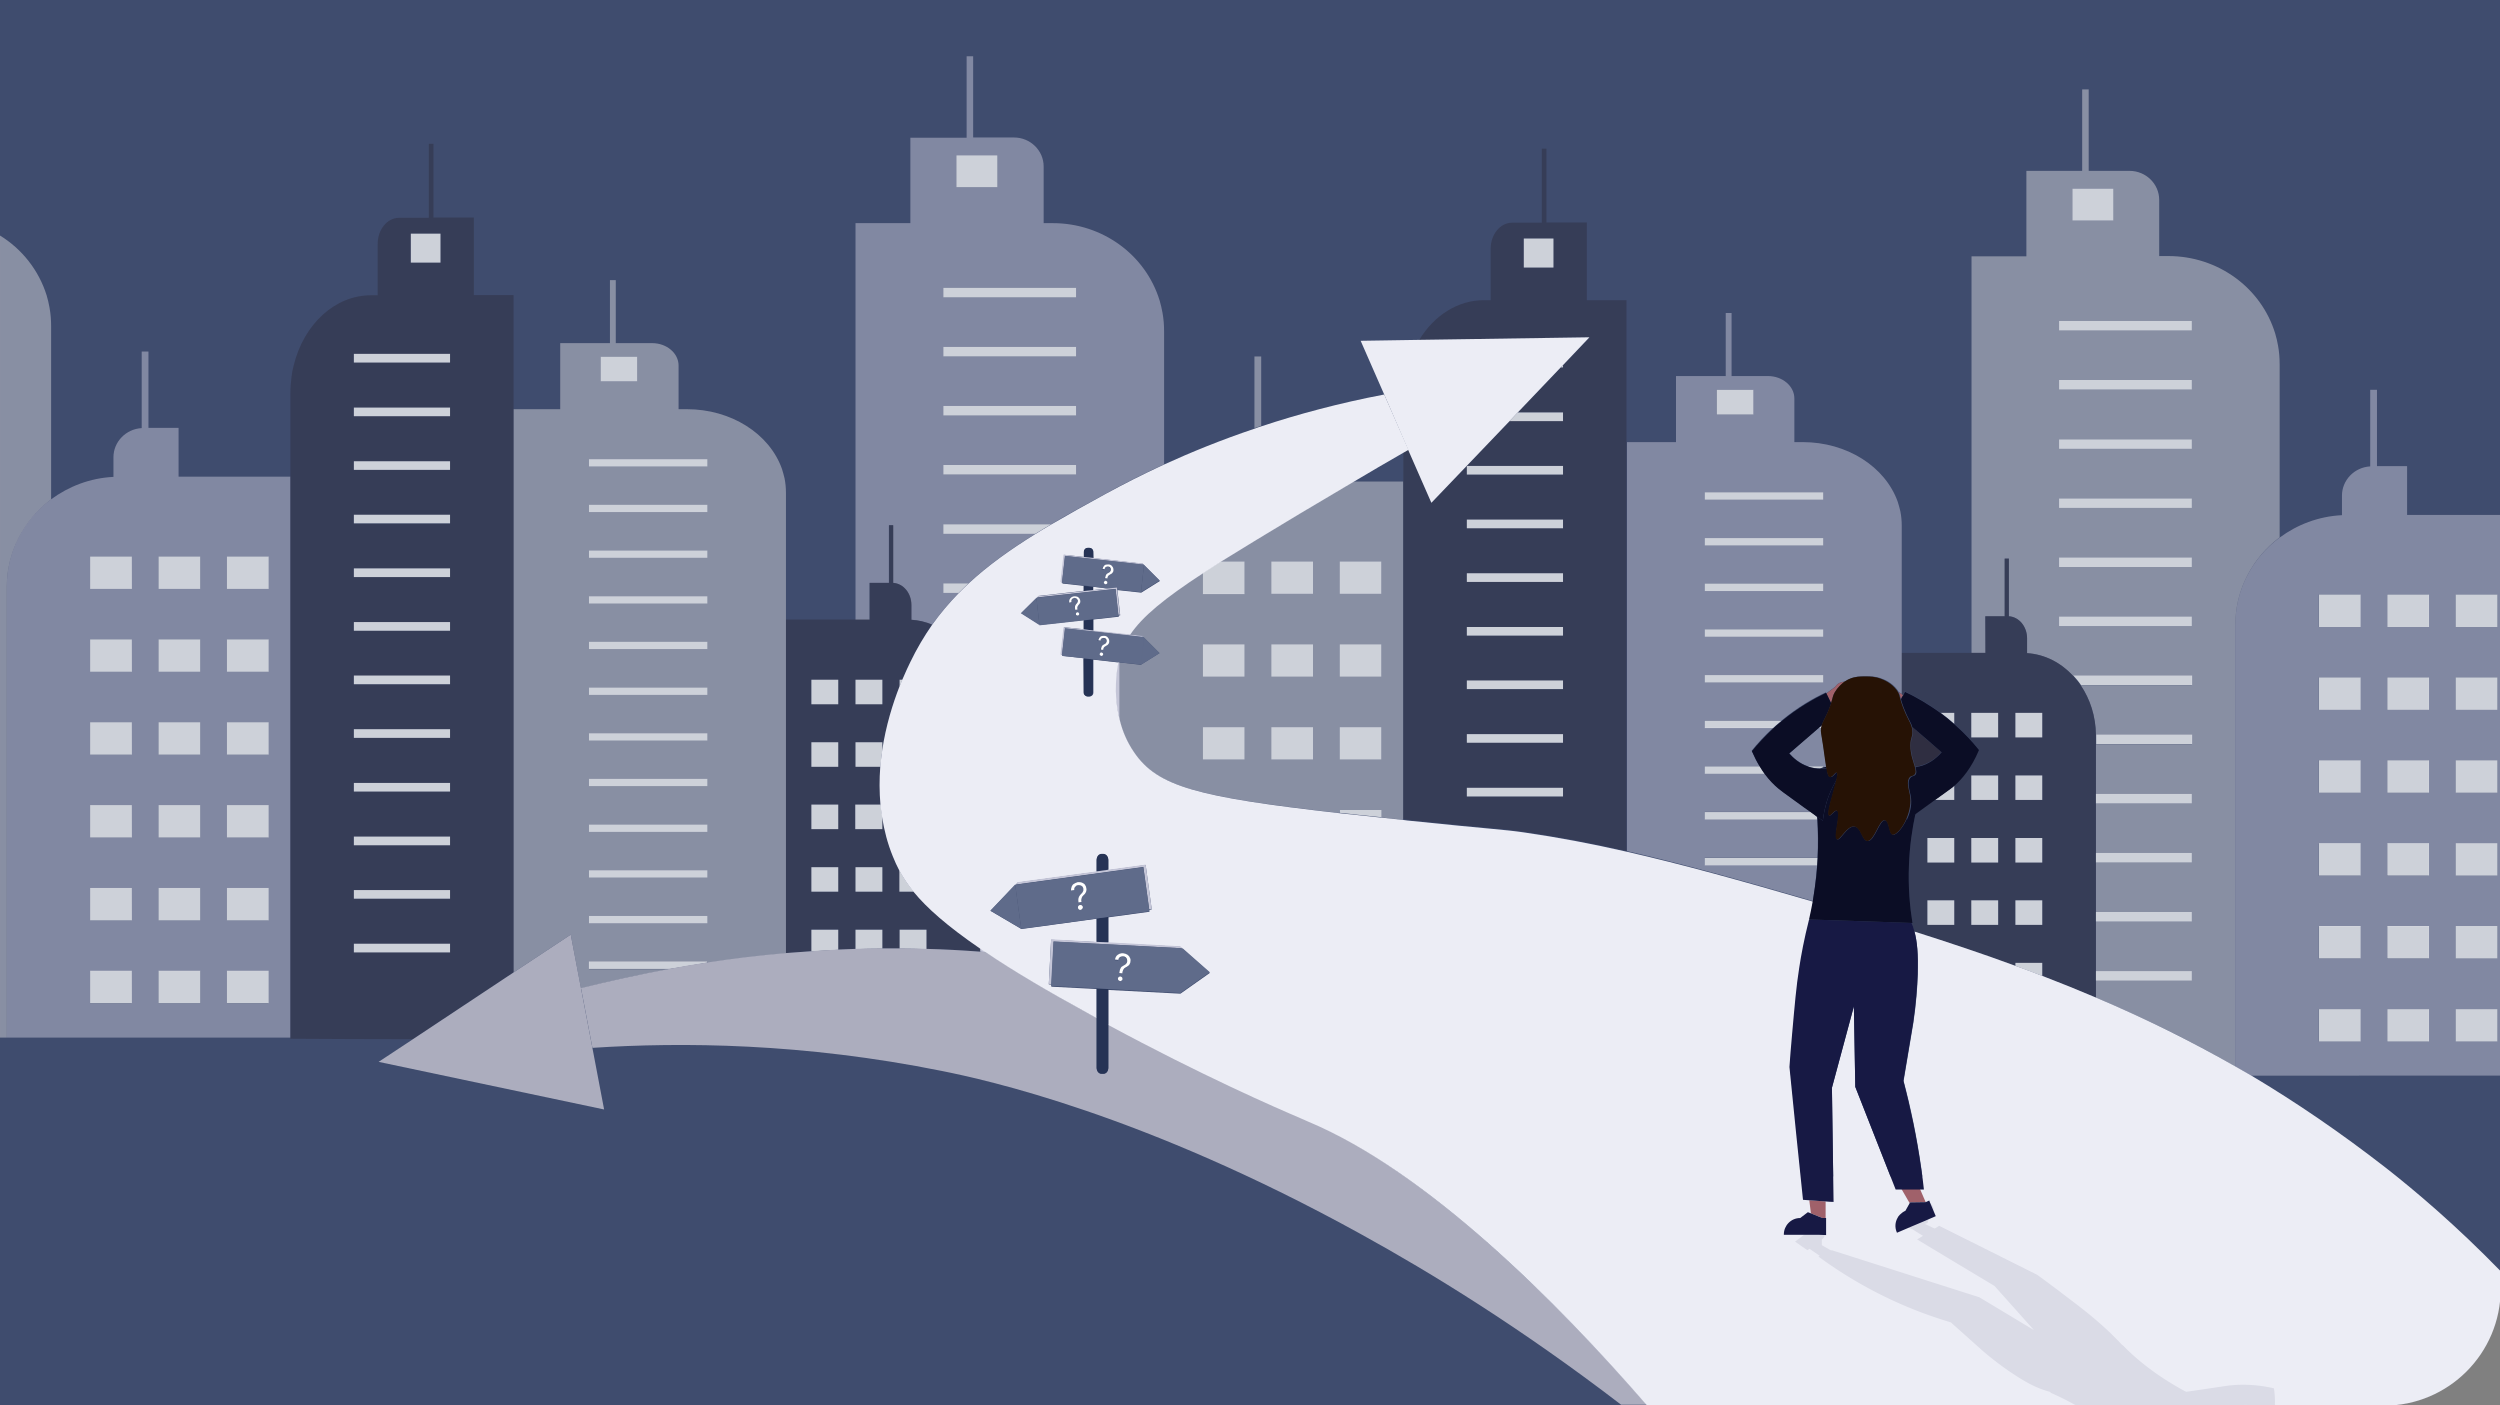
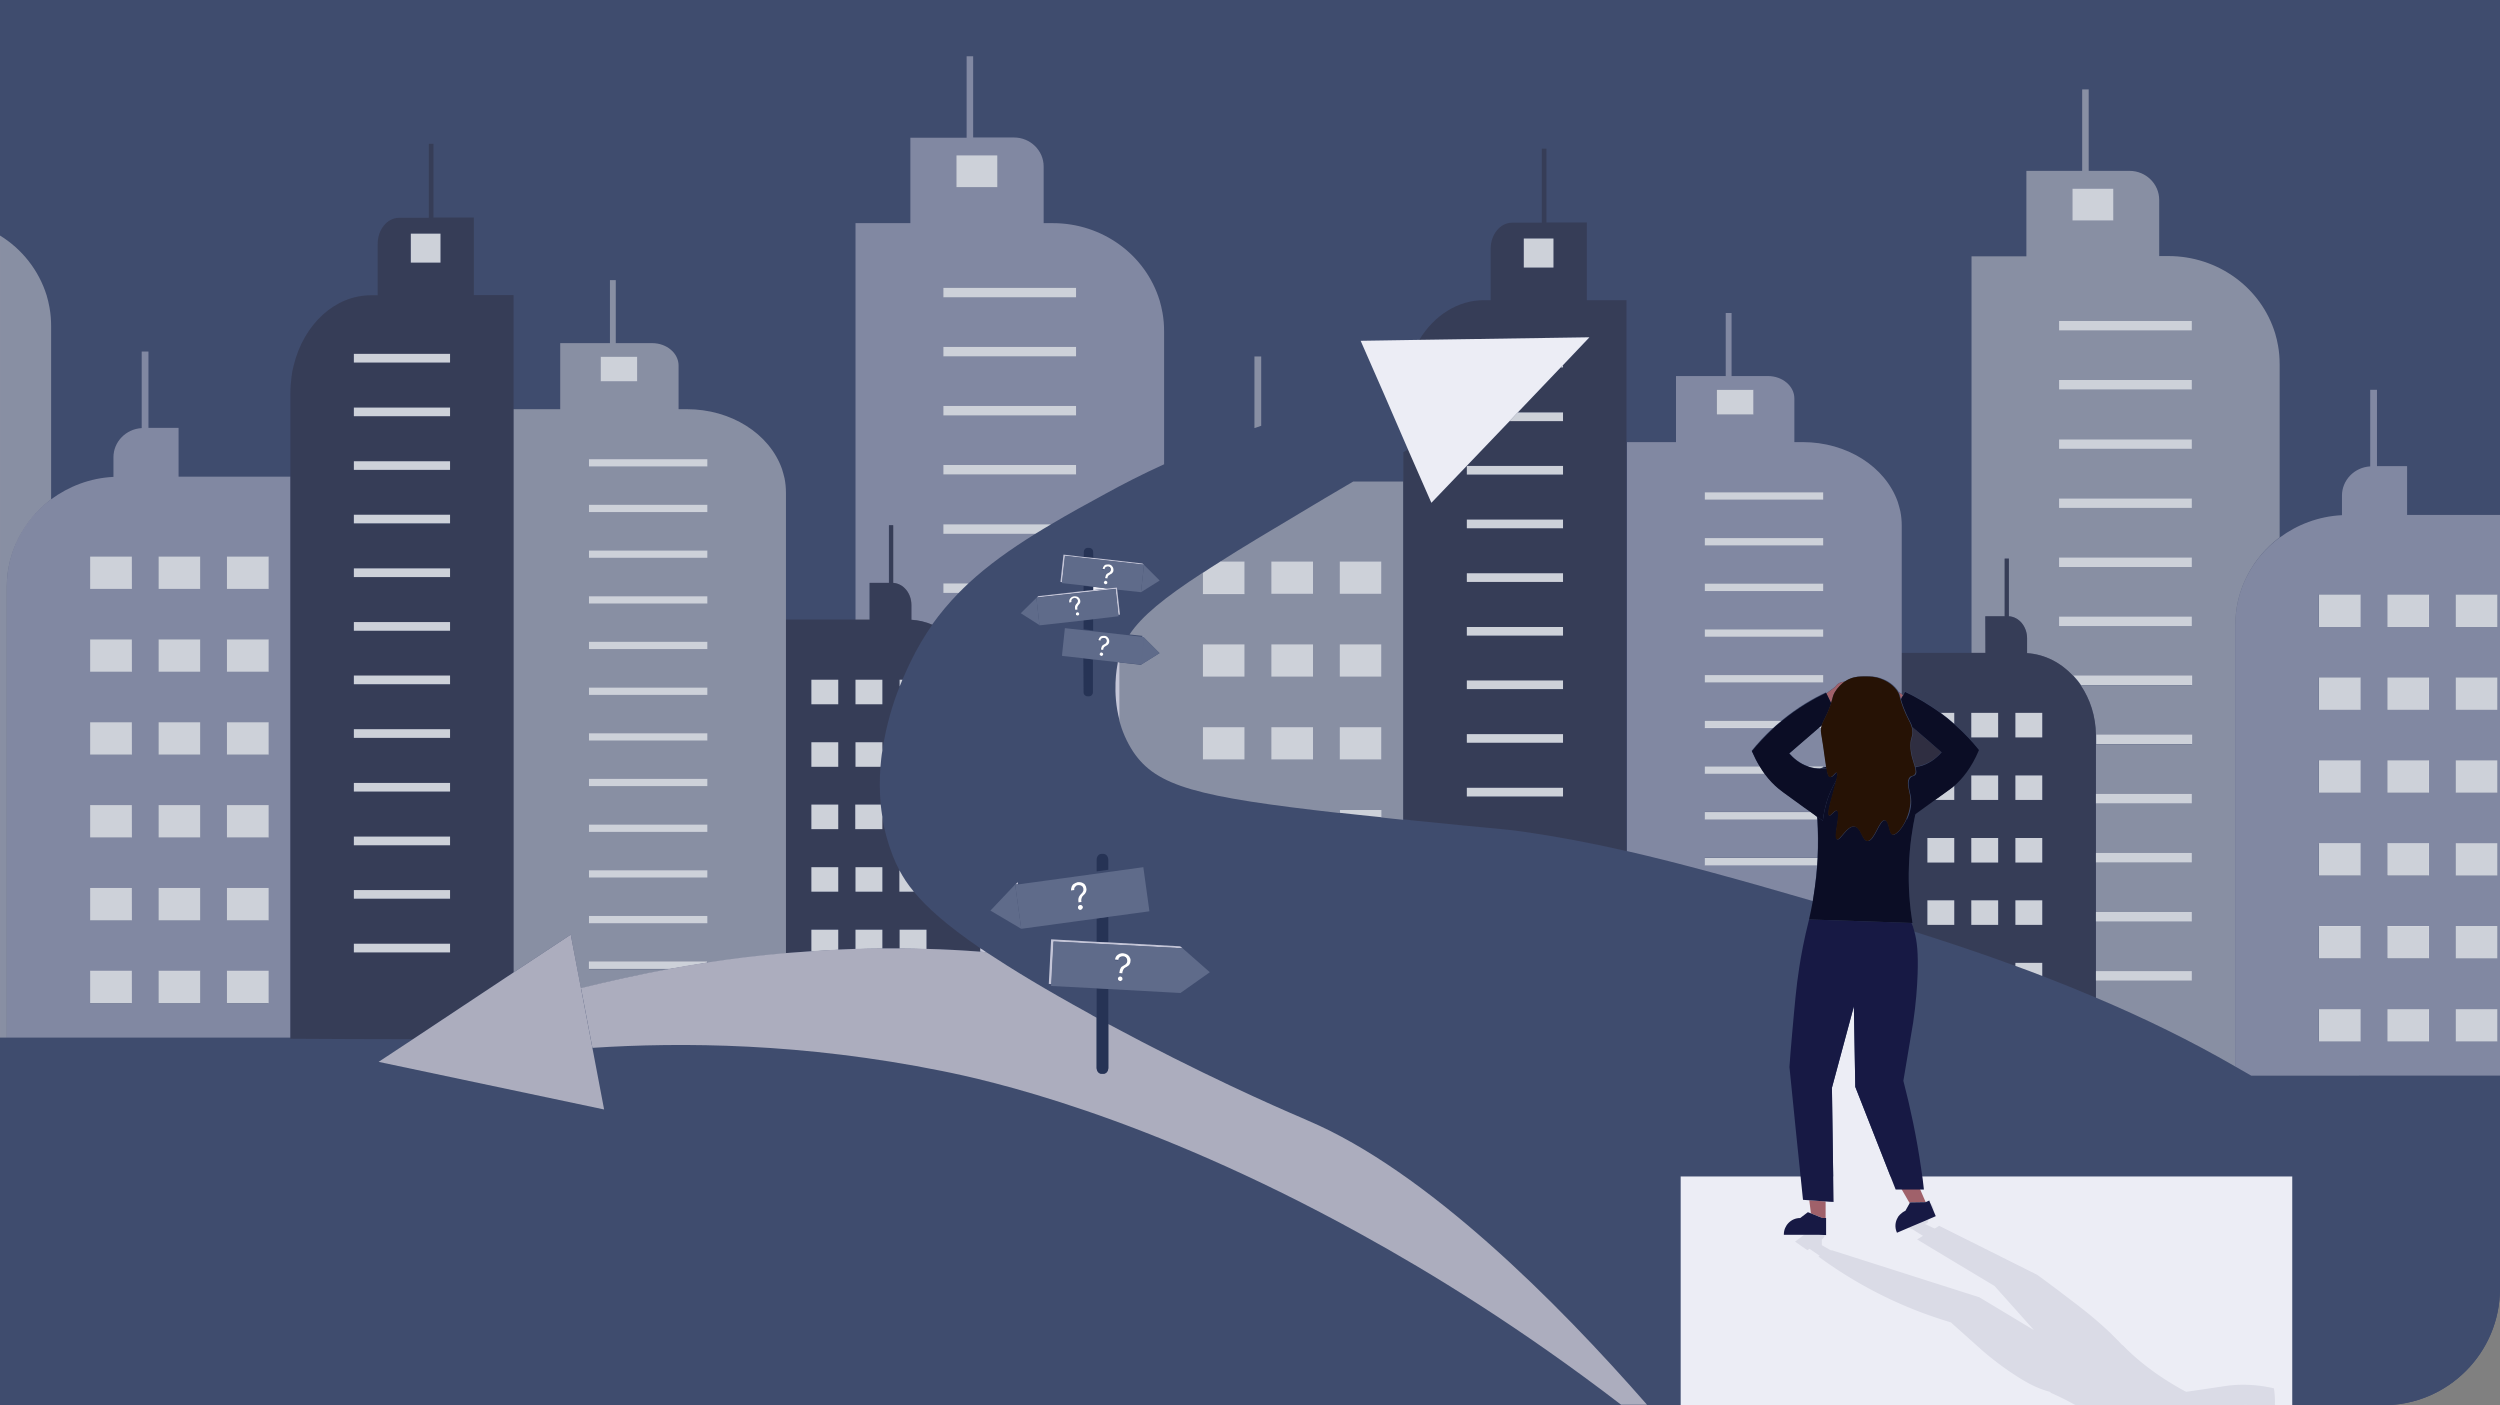
<svg xmlns="http://www.w3.org/2000/svg" fill="none" width="1071" height="602" viewBox="0 0 1071 602">
  <rect x="0" y="0" width="1071" height="602" fill="#808080" stroke="none" />
  <g clip-path="url(#a)">
    <path d="M0 0h1071v552c0 27.6-22.4 50-50 50H0V0Z" fill="#3F4C6E" />
    <path d="M0 0h1071v552c0 27.6-22.4 50-50 50H0V0Z" fill="#3F4C6E" />
    <path d="M372.5 249.7h8.3V225h1.8v24.7c4.4.3 7.8 4.4 7.8 9.5v6.3c3.1.2 6.1.9 8.9 2.1 3.5-4.9 7.3-9.4 11.4-13.6h-6.6v-4.1h10.8c8.4-7.8 18-14.6 28.6-21.2h-39.4v-4.1h46.2c7.4-4.4 15.2-8.7 23.5-13.2 7.1-3.9 15.4-8.2 24.9-12.5V142c0-2.7-.2-5.4-.7-8.1-.3-1.7-.7-3.4-1.2-5.1-6-19.7-24.6-33.2-45.7-33.2h-4V71.3c0-6.8-5.7-12.4-12.7-12.4h-17.5V24.1h-2.8V59H390v36.6h-23.5v169.9h6v-15.8Zm37.2-183.2h17.6v13.7h-17.6V66.5Zm-5.6 56.8H461v4.1h-56.9v-4.1Zm0 25.3H461v4.1h-56.9v-4.1Zm0 25.3H461v4.1h-56.9v-4.1Zm0 25.3H461v4.1h-56.9v-4.1Z" fill="#C4C5D7" opacity=".5" />
    <path d="M422.5 407.9c-.9-.6-1.7-1.2-2.6-1.7v1.5c.9.1 1.7.2 2.6.2Zm56.4-124.3c-.1.2-.1.5-.1.7-.3 1.5-2.4 12.3.8 24.3v-24.9l-.7-.1Z" fill="#C4C5D7" />
    <path d="M347.6 407.5v-9.3h11.5v8.6c2.4-.1 4.9-.2 7.4-.3v-8.3H378v8.1h7.4v-8.1h11.5v8.3c7.5.2 15.2.6 23 1.2v-1.5c-14.3-9.8-22.8-17.4-28.4-24.2h-6.2v-9.2c-1.1-2.1-2-4.1-2.8-6.1-2.2-5.6-3.7-11.3-4.6-16.8v5.3h-11.5v-10.5h10.9c-.5-5.6-.5-11-.1-16.3h-10.7V318H378v3.6c1.6-10.9 4.6-20.5 7.4-27.5v-2.9h1.2c1.5-3.5 2.7-6.1 3.5-7.7 2.8-5.8 5.9-11 9.3-15.9-2.8-1.2-5.8-1.9-8.9-2.1v-6.3c0-5-3.4-9.2-7.8-9.5V225h-1.8v24.7h-8.3v15.7h-35.9v142.9c3.5-.2 7.2-.5 10.9-.8Zm18.9-116.3H378v10.5h-11.5v-10.5Zm0 80.3H378V382h-11.5v-10.5Zm-7.4-16.3h-11.5v-10.5h11.5v10.5Zm-11.5-64h11.5v10.5h-11.5v-10.5Zm0 26.8h11.5v10.5h-11.5V318Zm0 53.5h11.5V382h-11.5v-10.5Z" fill="#2F2E41" opacity=".5" />
    <path d="M540.3 152.7h-2.9v30.7c.9-.3 1.9-.6 2.9-1v-29.7Z" fill="#888FA3" />
    <path d="M579.7 206.3c-8.4 4.9-16.1 9.5-23.1 13.7-13.4 8-24.5 14.6-33.7 20.5h10.3v13.9h-17.9v-9.1c-16.7 10.9-26.1 18.6-31.4 26.5l5.5.6v.1l.5.5h.1v.1l6.7 6.7-8 5-9.2-1v24.9c1.2 4.4 3.1 9 6 13.4 10 14.8 27.2 19.3 88.3 26.2V347h17.9v3.2c3 .3 6.1.7 9.4 1V206.3h-21.4Zm-46.5 119.1h-17.9v-13.9h17.9v13.9Zm0-35.5h-17.9V276h17.9v13.9Zm29.3 35.5h-17.9v-13.9h17.9v13.9Zm0-35.5h-17.9V276h17.9v13.9Zm0-35.5h-17.9v-13.9h17.9v13.9Zm29.3 71h-17.9v-13.9h17.9v13.9Zm0-35.5h-17.9V276h17.9v13.9Zm-17.9-35.5v-13.9h17.9v13.9h-17.9Zm-329.4 146 4.4 23.1c11.2-2.9 24-5.8 38.2-8.3h-34.7V412h50.8v.5c10.6-1.6 21.8-3 33.5-4V211.1c0-2.1-.2-4.2-.6-6.2-.3-1.3-.7-2.7-1.1-4-5.4-15.2-21.9-25.6-40.7-25.6h-3.6v-18.7c0-5.3-5.1-9.6-11.3-9.6h-15.6v-27h-2.5v27H240v28.3h-20v241.3l24.5-16.2Zm12.8-247.6H273v10.6h-15.7v-10.6Zm-5 43.9h50.8v3.2h-50.8v-3.2Zm0 19.5h50.8v3.2h-50.8v-3.2Zm0 19.6h50.8v3.2h-50.8v-3.2Zm0 19.6h50.8v3.2h-50.8v-3.2Zm0 19.5h50.8v3.2h-50.8v-3.2Zm0 19.6h50.8v3.2h-50.8v-3.2Zm0 19.6h50.8v3.2h-50.8v-3.2Zm0 19.5h50.8v3.2h-50.8v-3.2Zm0 19.6h50.8v3.2h-50.8v-3.2Zm0 19.6h50.8v3.2h-50.8v-3.2Zm0 19.6h50.8v3.2h-50.8v-3.2Z" fill="#D2D2D9" opacity=".5" />
    <path d="M669.6 156.4v1h-1l-18.4 19.2h19.4v3.7h-22.9l-33.4 35-10-22.8-2.1 1.2V351c1.1.1 2.3.2 3.4.4 33.7 3.5 39 3.6 48 4.9 14.5 2.1 28.9 4.8 44.2 8.3v-236h-17V95.3h-17.3V63.7h-2v31.7h-12.7c-5.1 0-9.2 5-9.2 11.2v22h-2.9c-11.2 0-21.3 6.5-27.7 17l73-1.1-11.4 11.9Zm0 184.8h-41.2v-3.7h41.2v3.7Zm0-23h-41.2v-3.7h41.2v3.7Zm0-22.9h-41.2v-3.7h41.2v3.7Zm0-23h-41.2v-3.7h41.2v3.7Zm0-23h-41.2v-3.7h41.2v3.7Zm0-23h-41.2v-3.7h41.2v3.7Zm0-22.9h-41.2v-3.7h41.2v3.7Zm-4.1-88.8h-12.7v-12.4h12.7v12.4Z" fill="#2F2E41" opacity=".5" />
    <path d="M850.5 264h8.3v-24.7h1.8V264c4.4.3 7.8 4.4 7.8 9.5v6.3c7.6.5 14.5 4.1 19.7 9.7H939v4.1h-47.6c4 5.9 6.4 13.2 6.5 21.2H939v4.1h-41.1v21.2H939v4.1h-41.1v21.2H939v4.1h-41.1v21.2H939v4.1h-41.1V416H939v4.1h-41.1v7.3c20.8 8.8 40.5 18.4 59.7 29.5V267.7c0-15.2 7.4-28.8 19-37.5v-74.1c0-2.7-.2-5.4-.7-8.1-.3-1.7-.7-3.4-1.2-5.1-6-19.7-24.6-33.2-45.7-33.2h-4V85.6c0-6.8-5.7-12.4-12.7-12.4h-17.5V38.3H892v34.9h-23.9v36.6h-23.5v169.9h6l-.1-15.7Zm37.3-183.2h17.6v13.7h-17.6V80.8Zm-5.7 56.7H939v4.1h-56.9v-4.1Zm0 25.3H939v4.1h-56.9v-4.1Zm0 25.4H939v4.1h-56.9v-4.1Zm0 25.3H939v4.1h-56.9v-4.1Zm0 25.3H939v4.1h-56.9v-4.1Zm0 25.3H939v4.1h-56.9v-4.1Z" fill="#D2D2D9" opacity=".5" />
    <path d="M831.7 322.2c-4.2-3.6-8.4-7.2-12.6-10.9.1.4.2.9.3 1.5.3 3.1-.8 2.9-.8 6.6 0 3.9 1.3 6.9 1.9 9.1.9-.1 1.9-.3 2.9-.7 4-1.2 6.7-3.7 8.3-5.6Z" fill="#2F2E41" />
    <path d="M815.2 297.8c.3-.5.5-1.1.8-1.6 4.5 2.1 9.8 5.1 15.4 9.2h5.8v4.7l.2.2c4.2 3.7 7.6 7.4 10.3 10.8-3.2 7.7-7.2 12.3-10.5 15.3v6.2h-8.4l-.2.1c-3.1 2.2-5.8 4.2-8 5.8-1.4 6.5-2.5 13.9-2.8 22.1-.4 9.5.4 17.9 1.5 24.8h-.4c.1.4.3.9.5 1.3.3.8.5 1.6.7 2.4 15.1 4.8 29.5 9.6 43.3 14.7v-1.3h11.5v5.6c7.8 3 15.5 6.1 23 9.3V314.8c-.1-8-2.5-15.3-6.5-21.2-1-1.5-2.1-2.8-3.3-4.1-5.2-5.6-12-9.2-19.7-9.7v-6.3c0-5-3.4-9.2-7.8-9.5v-24.7h-1.8V264h-8.3v15.7h-35.9v17.7l.6.4Zm22 98.4h-11.5v-10.5h11.5v10.5Zm0-26.7h-11.5V359h11.5v10.5Zm26.2-64.1h11.5v10.5h-11.5v-10.5Zm0 26.8h11.5v10.5h-11.5v-10.5Zm0 26.8h11.5v10.5h-11.5V359Zm0 26.7h11.5v10.5h-11.5v-10.5Zm-7.3 10.5h-11.5v-10.5h11.5v10.5Zm0-26.7h-11.5V359h11.5v10.5Zm0-26.8h-11.5v-10.5h11.5v10.5Zm-11.6-37.3H856v10.5h-11.5v-10.5Z" fill="#2F2E41" opacity=".5" />
    <path d="M1031.2 199.7h-12.9V167h-2.9v32.8c-6.8.4-12.1 5.9-12.1 12.5v8.4c-10.1.5-19.3 4.1-26.7 9.6-11.6 8.6-19 22.2-19 37.5v189.1c2.3 1.3 4.5 2.6 6.8 3.9H1071V220.6h-39.8v-20.9Zm-20 246.5h-17.9v-13.9h17.9v13.9Zm0-35.5h-17.9v-13.9h17.9v13.9Zm0-35.5h-17.9v-13.9h17.9v13.9Zm0-35.6h-17.9v-13.9h17.9v13.9Zm0-35.5h-17.9v-13.9h17.9v13.9Zm0-35.5h-17.9v-13.9h17.9v13.9Zm29.3 177.6h-17.9v-13.9h17.9v13.9Zm0-35.5h-17.9v-13.9h17.9v13.9Zm0-35.5h-17.9v-13.9h17.9v13.9Zm0-35.6h-17.9v-13.9h17.9v13.9Zm0-35.5h-17.9v-13.9h17.9v13.9Zm11.5-49.4h17.9v13.9H1052v-13.9Zm0 35.5h17.9v13.9H1052v-13.9Zm0 35.5h17.9v13.9H1052v-13.9Zm0 35.5h17.9v13.9H1052v-13.9Zm0 35.5h17.9v13.9H1052v-13.9Zm0 35.6h17.9v13.9H1052v-13.9Zm-11.5-177.6v13.9h-17.9v-13.9h17.9ZM776.6 386c.3-1.9.7-3.9.9-5.9.4-3.2.7-6.4 1-9.5h-48.2v-3.2h48.3c.3-5.7.2-11.2-.1-16.4h-48.2v-3.2h45.5c-1.9-1.3-4-2.9-6.3-4.5-5.6-4-6.5-4.6-7.7-5.7-1.8-1.5-3.8-3.5-5.8-6.2h-25.7v-3.2h23.5c-1.2-1.9-2.3-4.1-3.4-6.6 2.5-3.1 5.5-6.4 9.2-9.8h-29.3v-3.2h33c6.8-5.6 13.5-9.5 18.9-12 .1.1.1.3.2.4l3.8-2.8c.9-1.4 2.5-2.2 4.1-2.2 1.2-.8 2.1-1.2 2.4-1.3 2.4-1 4.4-1 6.7-1 1.9 0 4.1 0 6.7 1 1.1.4 4.3 1.6 6.7 4.8.2.3.4.6.5.8l1.4 1v-72.1c0-2.1-.2-4.2-.6-6.2-.3-1.3-.7-2.7-1.1-4-5.4-15.2-21.9-25.6-40.7-25.6h-3.6v-18.7c0-5.3-5.1-9.6-11.3-9.6h-15.6v-27h-2.5v27H718v28.3h-21v175.2c23.1 5.3 48.4 12.3 79.6 21.4Zm-41.2-219H751v10.6h-15.7V167h.1Zm-5.1 43.9h50.8v3.2h-50.8v-3.2Zm0 19.6h50.8v3.2h-50.8v-3.2Zm0 19.5h50.8v3.2h-50.8V250Zm0 19.6h50.8v3.2h-50.8v-3.2Zm0 19.6h50.8v3.2h-50.8v-3.2Z" fill="#C4C5D7" opacity=".5" />
    <path d="M781.1 328.8c.4-.1.9-.2 1.3-.3-.3-2.2-.7-5.2-1.3-9.1-.9-5.6-1.2-5.9-.9-7.5H779c-4.2 3.6-8.3 7.2-12.5 10.8 1.7 1.9 4.3 4.3 8.1 5.6h6.6l-.1.5Z" fill="#8188A2" />
    <path d="M2.9 251.4c0-15.2 7.4-28.8 19-37.5v-74.1c0-2.7-.2-5.4-.7-8.1-.3-1.7-.7-3.4-1.2-5.1-3.4-10.9-10.6-19.9-20-25.7v343.6h2.9V251.4Z" fill="#D2D2D9" opacity=".5" />
    <path d="M76.5 204.2v-20.9H63.6v-32.7h-2.9v32.8c-6.8.4-12.1 5.9-12.1 12.5v8.4c-10.1.5-19.2 4.1-26.7 9.6-11.6 8.6-19 22.2-19 37.5v193.1h121.5V204.2H76.5ZM56.4 429.9H38.6V416h17.9l-.1 13.9Zm0-35.6H38.6v-13.9h17.9l-.1 13.9Zm0-35.5H38.6v-13.9h17.9l-.1 13.9Zm0-35.5H38.6v-13.9h17.9l-.1 13.9Zm0-35.5H38.6v-13.9h17.9l-.1 13.9Zm0-35.5H38.6v-13.9h17.9l-.1 13.9Zm29.3 177.6H67.9V416h17.9v13.9h-.1Zm0-35.6H67.9v-13.9h17.9v13.9h-.1Zm0-35.5H67.9v-13.9h17.9v13.9h-.1Zm0-35.5H67.9v-13.9h17.9v13.9h-.1Zm0-35.5H67.9v-13.9h17.9v13.9h-.1Zm0-35.5H67.9v-13.9h17.9v13.9h-.1ZM115 429.9H97.2V416H115v13.9Zm0-35.6H97.2v-13.9H115v13.9Zm0-35.5H97.2v-13.9H115v13.9Zm0-35.5H97.2v-13.9H115v13.9Zm0-35.5H97.2v-13.9H115v13.9Zm-17.8-35.5v-13.9H115v13.9H97.2Z" fill="#C4C5D7" opacity=".5" />
    <path d="M220 416.6V126.4h-17V93.2h-17.3V61.6h-2v31.7H171c-5.1 0-9.2 5-9.2 11.2v22h-2.9c-15.3 0-28.7 12.2-33.1 30.1-.4 1.5-.7 3.1-.9 4.7-.3 2.4-.5 4.9-.5 7.3V445c17.5.1 35 .2 52.5.2l43.1-28.6Zm-44-316.5h12.7v12.4H176v-12.4ZM192.8 408h-41.2v-3.7h41.2v3.7Zm0-22.9h-41.2v-3.7h41.2v3.7Zm0-23h-41.2v-3.7h41.2v3.7Zm0-23h-41.2v-3.7h41.2v3.7Zm0-23h-41.2v-3.7h41.2v3.7Zm0-22.9h-41.2v-3.7h41.2v3.7Zm0-23h-41.2v-3.7h41.2v3.7Zm0-23h-41.2v-3.7h41.2v3.7Zm0-22.9h-41.2v-3.7h41.2v3.7Zm0-23h-41.2v-3.7h41.2v3.7Zm0-23h-41.2v-3.7h41.2v3.7Zm0-23h-41.2v-3.7h41.2v3.7Z" fill="#2F2E41" opacity=".5" />
    <path d="M461 123.3h-56.9v4.1H461v-4.1Zm0 25.3h-56.9v4.1H461v-4.1Zm0 25.3h-56.9v4.1H461v-4.1Zm0 25.3h-56.9v4.1H461v-4.1Zm-56.9 29.5h39.4c2.2-1.4 4.5-2.7 6.8-4.1h-46.2v4.1Zm0 25.3h6.6c1.4-1.4 2.8-2.8 4.2-4.1h-10.8v4.1Zm23.2-187.5h-17.601v13.7h17.6V66.5Zm-68.2 224.7h-11.5v10.5h11.5v-10.5Zm18.9 0h-11.5v10.5H378v-10.5Zm7.4 2.9c.4-1 .8-2 1.2-2.9h-1.201v2.9ZM359.1 318h-11.5v10.5h11.5V318Zm7.4 0v10.5h10.7c.2-2.4.4-4.7.8-6.9V318h-11.5Zm-7.4 26.7h-11.5v10.5h11.5v-10.5Zm7.4 10.5H378v-5.3c-.3-1.7-.5-3.5-.701-5.2h-10.9v10.5h.1Zm-7.4 16.3h-11.5V382h11.5v-10.5Zm18.9 0h-11.5V382H378v-10.5Zm13.5 10.5c-2.7-3.2-4.6-6.2-6.2-9.2v9.2h6.2Zm-43.9 16.3v9.3c3.8-.3 7.6-.5 11.5-.7v-8.6h-11.5Zm18.9 0v8.3c3.8-.1 7.6-.2 11.5-.2v-8.1h-11.5Zm18.899 0v8.1c3.8 0 7.6.1 11.5.2v-8.3h-11.5Zm206.4-157.8h-17.9v13.9h17.9v-13.9Zm-29.299 0h-17.9v13.9h17.9v-13.9Zm-29.3 13.9v-13.9h-10.3c-2.7 1.7-5.2 3.3-7.6 4.9v9.1h17.9v-.1Zm58.6 21.6h-17.9v13.9h17.9V276Zm-29.3 0h-17.9v13.9h17.9V276Zm-29.3 0h-17.9v13.9h17.9V276Zm58.6 35.5h-17.9v13.9h17.897v-13.9Zm-29.3 0h-17.9v13.9h17.9v-13.9Zm-29.3 0h-17.9v13.9h17.9v-13.9Zm40.697 35.5v1.2c5.6.6 11.5 1.3 17.9 1.9V347h-17.9ZM303.1 196.7h-50.8v3.2h50.8v-3.2Zm0 19.5h-50.8v3.2h50.8v-3.2Zm0 19.6h-50.8v3.2h50.8v-3.2Zm0 19.6h-50.8v3.2h50.8v-3.2Zm0 19.5h-50.8v3.2h50.8v-3.2Zm0 19.6h-50.8v3.2h50.8v-3.2Zm0 19.6h-50.8v3.2h50.8v-3.2Zm0 19.5h-50.8v3.2h50.8v-3.2Zm0 19.6h-50.8v3.2h50.8v-3.2Zm0 19.6h-50.8v3.2h50.8v-3.2Zm0 19.6h-50.8v3.2h50.8v-3.2Zm-50.8 19.5v3.2H287c5.2-.9 10.5-1.8 16-2.7v-.5h-50.7ZM273 152.8h-15.7v10.6H273v-10.6Zm396.6 3.6-1 1h1v-1Zm0 20.3h-19.4l-3.502 3.7h22.9v-3.7Zm0 22.9h-41.201v3.7h41.2v-3.7Zm0 23h-41.201v3.7h41.2v-3.7Zm0 23h-41.201v3.7h41.2v-3.7Zm0 23h-41.201v3.7h41.2v-3.7Zm0 22.9h-41.201v3.7h41.2v-3.7Zm0 23h-41.201v3.7h41.2v-3.7Zm0 23h-41.201v3.7h41.2v-3.7Zm-4.1-235.3h-12.7v12.4h12.7v-12.4ZM939 137.5h-56.9v4.1H939v-4.1Zm0 25.3h-56.9v4.1H939v-4.1Zm0 25.4h-56.9v4.1H939v-4.1Zm0 25.3h-56.9v4.1H939v-4.1Zm0 25.3h-56.9v4.1H939v-4.1Zm0 25.3h-56.9v4.1H939v-4.1Zm.1 25.3h-50.9c1.198 1.3 2.298 2.6 3.298 4.1h47.6v-4.1Zm0 25.3H898v4.1h41.1v-4.1Zm-.1 25.4h-41.101v4.1h41.1v-4.1Zm0 25.3h-41.101v4.1h41.1v-4.1Zm0 25.3h-41.101v4.1h41.1v-4.1Zm0 25.3h-41.101v4.1h41.1V416ZM905.4 80.8h-17.6v13.7h17.6V80.8Zm-68.201 224.6h-5.8c1.9 1.4 3.9 3 5.8 4.7v-4.7Zm18.801 0h-11.5v10.5H856v-10.5Zm18.899 0h-11.5v10.5h11.5v-10.5Zm-46.1 37.3h8.401v-6.2c-.3.2-.5.5-.8.7-1.3 1-2.2 1.6-7.6 5.5ZM856 332.2h-11.5v10.5H856v-10.5Zm18.899 0h-11.5v10.5h11.5v-10.5Zm-37.7 26.8h-11.5v10.5h11.5V359ZM856 359h-11.5v10.5H856V359Zm18.899 0h-11.5v10.5h11.5V359Zm-37.7 26.7h-11.5v10.5h11.5v-10.5Zm18.801 0h-11.5v10.5H856v-10.5Zm18.899 0h-11.5v10.5h11.5v-10.5Zm-11.5 26.8v1.3c3.9 1.4 7.7 2.8 11.5 4.3v-5.6h-11.5ZM1069.9 254.7H1052v13.9h17.9v-13.9Zm-29.3 0h-17.9v13.9h17.9v-13.9Zm-29.3 0h-17.9v13.9h17.9v-13.9Zm58.6 35.5H1052v13.9h17.9v-13.9Zm-29.3 0h-17.9v13.9h17.9v-13.9Zm-29.3 0h-17.9v13.9h17.9v-13.9Zm58.6 35.5H1052v13.9h17.9v-13.9Zm-29.3 0h-17.9v13.9h17.9v-13.9Zm-29.3 0h-17.9v13.9h17.9v-13.9Zm58.6 35.5H1052v13.9h17.9v-13.9Zm-29.3 0h-17.9v13.9h17.9v-13.9Zm-29.3 0h-17.9v13.9h17.9v-13.9Zm58.6 35.5H1052v13.9h17.9v-13.9Zm-29.3 0h-17.9v13.9h17.9v-13.9Zm-29.3 0h-17.9v13.9h17.9v-13.9Zm58.6 35.6H1052v13.9h17.9v-13.9Zm-29.3 0h-17.9v13.9h17.9v-13.9Zm-29.3 0h-17.9v13.9h17.9v-13.9ZM781.1 210.9h-50.8v3.2h50.8v-3.2Zm0 19.6h-50.8v3.2h50.8v-3.2Zm0 19.5h-50.8v3.2h50.8V250Zm0 19.6h-50.8v3.2h50.8v-3.2Zm0 19.6h-50.8v3.2h50.8v-3.2Zm-17.8 19.5h-33v3.2h29.3c.4-.4.8-.7 1.2-1.1.8-.7 1.7-1.4 2.5-2.1Zm17 3.2c.1-.5.2-.9.3-1.3-.5.4-1 .9-1.5 1.3h1.2Zm.8 16.4h-6.6l.2.1c1.8.6 3.5.8 5 .8.4-.2.9-.3 1.4-.4v-.5Zm-50.8 0v3.2H756c-.7-1-1.4-2-2.1-3.2h-23.6Zm45.5 19.6h-45.5v3.2h48.2c0-.4-.1-.8-.1-1.2-.7-.7-1.6-1.3-2.6-2Zm-45.5 19.6v3.2h48.2c.1-1.1.1-2.1.2-3.2h-48.4ZM751.1 167h-15.701v10.6h15.7V167Zm-636 71.4H97.2v13.9h17.899v-13.9Zm-29.3 0H67.9v13.9h17.9v-13.9Zm-29.3 0H38.6v13.9h17.9v-13.9Zm58.6 35.5H97.2v13.9h17.899v-13.9Zm-29.3 0H67.9v13.9h17.9v-13.9Zm-29.3 0H38.6v13.9h17.9v-13.9Zm58.6 35.5H97.2v13.9h17.899v-13.9Zm-29.3 0H67.9v13.9h17.9v-13.9Zm-29.3 0H38.6v13.9h17.9v-13.9Zm58.6 35.5H97.2v13.9h17.899v-13.9Zm-29.3 0H67.9v13.9h17.9v-13.9Zm-29.3 0H38.6v13.9h17.9v-13.9Zm58.6 35.5H97.2v13.9h17.899v-13.9Zm-29.3 0H67.9v13.9h17.9v-13.9Zm-29.3 0H38.6v13.9h17.9v-13.9Zm58.6 35.5H97.2v13.9h17.899v-13.9Zm-29.3 0H67.9v13.9h17.9v-13.9Zm-29.3 0H38.6v13.9h17.9v-13.9Zm136.3-264.3h-41.2v3.7h41.2v-3.7Zm0 23h-41.2v3.7h41.2v-3.7Zm0 23h-41.2v3.7h41.2v-3.7Zm0 22.9h-41.2v3.7h41.2v-3.7Zm0 23h-41.2v3.7h41.2v-3.7Zm0 23h-41.2v3.7h41.2v-3.7Zm0 22.9h-41.2v3.7h41.2v-3.7Zm0 23h-41.2v3.7h41.2v-3.7Zm0 23h-41.2v3.7h41.2v-3.7Zm0 23h-41.2v3.7h41.2v-3.7Zm0 22.9h-41.2v3.7h41.2v-3.7Zm0 23h-41.2v3.7h41.2v-3.7Zm-4.1-304.2H176v12.4h12.7v-12.4Z" fill="#fff" opacity=".74" />
    <path d="M560.4 480.1c-.4-.2-1.6-.7-3.4-1.5-10.8-4.6-42.6-18.6-82.2-39.9v18.7c0 1.4-.9 2.6-2.1 2.6h-.8c-1.2 0-2.1-1.1-2.1-2.6V436c-1-.5-2-1.1-3-1.7-18.8-10.3-33.1-19-44.3-26.4-.9-.1-1.7-.1-2.6-.2-7.8-.6-15.5-1-23-1.2-3.9-.1-7.7-.2-11.5-.2H378c-3.9 0-7.7.1-11.5.2-2.5.1-4.9.2-7.4.3-3.9.2-7.7.4-11.5.7-3.7.3-7.4.5-11 .8-11.8 1-23 2.4-33.5 4-5.5.8-10.9 1.7-16 2.7-14.1 2.6-26.9 5.5-38.2 8.3l4.9 25.6c38.3-2.5 90.2-2.1 149.7 9.9 18.9 3.8 86.4 18.5 179.5 69.9 30 16.5 68.6 40.2 111.5 73.1h11.1c-38.6-44.1-94.3-100-145.2-121.7Z" fill="#ACADBE" />
-     <path d="M1022.1 500.3c-19.3-15-38.3-28-57.6-39.5-2.2-1.3-4.5-2.6-6.8-3.9-19.3-11-38.9-20.7-59.7-29.5-7.5-3.2-15.2-6.3-23-9.3-3.8-1.5-7.6-2.9-11.5-4.3-13.8-5.1-28.2-9.9-43.3-14.7 1.1 4.3 1.6 9.5 1.4 18.4-.2 5.4-.7 12.4-1.9 20.6l-4.2 25c3.1 11.6 5.7 24.1 7.6 37.5.4 3.1.8 6.1 1.2 9.1h-.9l1.8 4.2.5-.4.2.1c1.1.7 1.7 1.5 1.9 2.5l2.4 5.7-4.6 2 2.8 1.3c.7-.4 1.3-.8 2-1.2 14.3 7.1 28.5 14.2 42.8 21.4 2.1 1.5 5.1 3.7 8.6 6.4 8.3 6.3 12.8 9.6 17.5 13.7 3.1 2.7 7 6.3 11.2 10.8 2.3 2.3 4.8 4.7 7.7 7.1 6.4 5.3 13.3 9.7 20 13.3 2.9-.4 6.4-.9 10.6-1.5 6.6-1 7.6-1.2 9.2-1.3 4.4-.4 10.7-.5 18.7 1.3.3 2.1.5 4.5.4 7.1h44.2c27.6 0 50-22.4 50-50v-7.6c-19.2-19.7-36.2-34.1-49.2-44.3Z" fill="#ECEDF5" />
    <path d="M782.3 521.9v7.3h-2.7c-.2.3-.4.5-.7.7v2.5l4.1 2.3.2-.1c21.5 6.8 43 13.7 64.5 20.5l23.9 14.4-17.3-19.3c-11.3-6.8-22.5-13.6-33.8-20.4.8-.5 1.7-1 2.5-1.6l-3.3-2.1-6.3 2.7-.1-.2c-.9-2-.7-4.3.3-6.1l-.5-.3 1.6-1.1c.7-.7 1.5-1.3 2.4-1.7l1.9-3.4-3.7-6.4h-3.2c-5.8-14.7-11.5-29.3-17.3-44l-.6-34.5c-3.1 11.6-6.3 23.3-9.4 34.9l.7 48.9c-1.1-.1-2.3-.2-3.4-.2v7.2h.2Z" fill="#ECEDF5" />
-     <path d="m878.9 596.6-1.2-.3c-4.4-1.3-8.6-3.2-15.6-7.8-3.6-2.4-8-5.6-12.7-9.6l-14.1-12.6c-9-2.7-19.5-6.5-30.8-12.2-10.8-5.4-19.8-11.2-27.1-16.6l.7-.3-4.5-3.1-.8.6-5.5-3.8 2.2-1.6h-5v-.2c0-3.9 3.1-7 7-7l3.3-2.5 1.3.5-.7-5.6c-.9-.1-1.8-.1-2.7-.2-1.9-19-3.8-37.9-5.8-56.9.2-3.3.6-8 1.1-13.7 1.2-13.4 1.8-20.7 3.1-28.9.8-5.3 2.1-12.4 4.2-20.6h-.1c.6-2.5 1.1-5.1 1.6-7.9-31.2-9.1-56.5-16.1-79.8-21.4-15.3-3.5-29.7-6.2-44.2-8.3-9-1.3-14.4-1.4-48-4.9-1.1-.1-2.3-.2-3.4-.4-3.2-.3-6.3-.7-9.4-1-6.3-.7-12.3-1.3-17.9-1.9-61.1-6.9-78.3-11.4-88.3-26.2-3-4.4-4.9-9-6-13.4-3.2-12-1.1-22.7-.8-24.3 0-.2.1-.5.1-.7l-10.7-1.2v14.1c0 1-.8 1.7-1.7 1.7h-.6c-1 0-1.7-.8-1.7-1.7V282l-9.2-1 .1-.5-.7-.1 1.3-11.7 8.5.9v-4l-18.8 2.1-8-5 6.7-6.7v-.1h.1l.5-.5v-.1l19.5-2.2V251l-9.2-1 .1-.5-.7-.1 1.3-11.7 8.5.9v-2.2c0-1 .8-1.7 1.7-1.7h.6c1 0 1.7.8 1.7 1.7v2.7l21.2 2.4v.1l.5.5h.1v.1l6.7 6.7-8 5-10.2-1.1 1.2 10.8-.7.1.1.5-10.9 1.2v4.9l15.7 1.7c5.3-7.9 14.7-15.6 31.4-26.5 2.4-1.5 4.9-3.2 7.6-4.9 9.3-5.8 20.4-12.5 33.7-20.5 7-4.2 14.7-8.7 23.1-13.7 6.7-4 13.9-8.2 21.4-12.5l2.1-1.2L593 169c-19.3 3.7-36.8 8.4-52.5 13.6-1 .3-1.9.6-2.9 1-14.6 4.9-27.5 10.2-38.9 15.4-9.4 4.3-17.7 8.6-24.9 12.5-8.3 4.5-16.1 8.9-23.5 13.2-2.3 1.4-4.6 2.7-6.8 4.1-10.6 6.6-20.2 13.4-28.6 21.2-1.4 1.3-2.8 2.7-4.2 4.1-4.1 4.2-7.9 8.7-11.4 13.6-3.4 4.9-6.5 10.1-9.3 15.9-.8 1.6-2 4.2-3.5 7.7-.4.9-.8 1.9-1.2 2.9-2.7 7-5.8 16.5-7.4 27.5-.3 2.2-.6 4.6-.8 6.9-.4 5.2-.4 10.7.1 16.3.2 1.7.4 3.4.7 5.2.9 5.6 2.3 11.2 4.6 16.8.8 2 1.7 4 2.8 6.1 1.6 2.9 3.5 5.9 6.2 9.2 5.5 6.7 14.1 14.4 28.4 24.2.8.6 1.7 1.2 2.6 1.7 11.1 7.5 25.5 16.1 44.3 26.4 1 .6 2 1.1 3 1.7v-12.5l-19.4-1v-.9l-1.1-.1 1-19.1 19.5 1v-10l-32.2 4.4-13.3-7.8 10.7-11.1h.1l.9-1 .1.8-.1-.8 33.8-4.6v-4.9c0-1.4.9-2.6 2.1-2.6h.8c1.2 0 2.1 1.1 2.1 2.6v4.2l16-2.2 2.6 19-1.1.2.1.8-17.6 2.4v11l30.8 1.6v.9-.8l1 .9h.1l11.6 10.2-12.6 8.9-30.9-1.6v15c39.6 21.4 71.4 35.3 82.2 39.9 1.8.8 3 1.3 3.4 1.5C611.3 501.8 667 557.7 705.5 602h183.6c-3.7-2.1-7.3-3.8-10.6-5.2l.4-.2Z" fill="#ECEDF5" />
    <path d="m468.3 252.8 6.2-.7-6.2-.7v1.4Zm310.6 279.6v.2l-5.4 1.3h-.1l4.5 3.1 5.1-2.3-4.1-2.3Z" fill="#ECEDF5" />
    <path d="M778.9 532.4v.2l-5.4 1.3h-.1l4.5 3.1 5.1-2.3-4.1-2.3Z" fill="#D9DAE7" />
    <path d="M823 528.2c1.7-1 3.4-2.1 5.1-3.1l-2.8-1.3-5.7 2.4 3.4 2Z" fill="#ECEDF5" />
    <path d="m825.4 523.8-5.7 2.4 3.3 2.1c1.7-1 3.4-2.1 5.1-3.1l-2.7-1.4Z" fill="#D9DAE7" />
    <path d="M813.6 522.6c.3-.5.6-1 1-1.4l-1.6 1.1.6.3Z" fill="#ECEDF5" />
-     <path d="m814.6 521.1-1.6 1.1.5.3c.4-.5.7-.9 1.1-1.4Z" fill="#D9DAE7" />
    <path d="m827.2 515.1.4 1c-.2-.9-.8-1.8-1.9-2.5l-.2-.1-.5.4.8 1.8 1.4-.6Z" fill="#ECEDF5" />
    <path d="m825.5 513.5-.5.4.8 1.8 1.4-.6.4 1c-.2-.9-.8-1.8-1.9-2.5l-.2-.1Z" fill="#D9DAE7" />
    <path d="m775 530.2 3.9 2.2v-2.5c.3-.2.5-.5.7-.7h-10.3l-2.2 1.6 5.5 3.8.8-.6-1.8-1.2 3.4-2.6Z" fill="#ECEDF5" />
    <path d="M779.6 529.1h-10.3l-2.2 1.6 5.5 3.8.8-.6-1.8-1.2 3.3-2.5 3.9 2.2v-2.5c.3-.3.6-.5.8-.8Z" fill="#D9DAE7" />
    <path d="M778.9 532.6v-.2l-3.9-2.2-3.4 2.5 1.8 1.2h.1l5.4-1.3Z" fill="#ECEDF5" />
    <path d="m775 530.2-3.4 2.5 1.8 1.2h.1l5.4-1.3v-.2l-3.9-2.2Z" fill="#CFD0DF" />
    <path d="m832.8 534.3-9.8-6.1c-.8.5-1.7 1-2.5 1.6 11.3 6.8 22.5 13.6 33.8 20.4l17.3 19.3-23.9-14.4c-21.5-6.8-43-13.7-64.5-20.5l-.2.1 10.8 6.1-4.9 3.7L778 537l-.7.3c7.3 5.3 16.3 11.2 27.1 16.6 11.3 5.7 21.9 9.5 30.8 12.2l14.1 12.6c4.7 4 9.1 7.2 12.7 9.6 7 4.7 11.2 6.5 15.6 7.8l1.2.3 31.4-20.5c-4.2-4.5-8.1-8.1-11.2-10.8-4.7-4.1-9.2-7.5-17.5-13.7-3.5-2.7-6.5-4.9-8.6-6.4-14.3-7.1-28.5-14.2-42.8-21.4-.7.4-1.3.8-2 1.2l10.6 5.1-5.9 4.4Z" fill="#ECEDF5" />
    <path d="M830.2 523.9c-.7.4-1.3.8-2 1.2l10.6 5.1-6 4.2-9.8-6.1c-.8.5-1.7 1-2.5 1.6 11.3 6.8 22.5 13.6 33.8 20.4l17.3 19.3-23.9-14.4c-21.5-6.8-43-13.7-64.5-20.5l-.2.1 10.8 6.1-4.9 3.7-10.9-7.5-.7.3c7.3 5.3 16.3 11.2 27.1 16.6 11.3 5.7 21.9 9.5 30.8 12.2l14.1 12.6c4.7 4 9.1 7.2 12.7 9.6 7 4.7 11.2 6.5 15.6 7.8l1.2.3 31.4-20.5c-4.2-4.5-8.1-8.1-11.2-10.8-4.7-4.1-9.2-7.5-17.5-13.7-3.5-2.7-6.5-4.9-8.6-6.4-14.2-7-28.5-14.1-42.7-21.2Z" fill="#D9DAE7" />
    <path d="m793.7 540.8-10.7-6.1-5.1 2.3 10.9 7.5 4.9-3.7Z" fill="#ECEDF5" />
    <path d="m783 534.7-5.1 2.3 10.9 7.5 4.9-3.7-10.7-6.1Z" fill="#CFD0DF" />
    <path d="m832.8 534.3 6-4.2-10.6-5.1c-1.7 1-3.4 2.1-5.1 3.1l9.7 6.2Z" fill="#ECEDF5" />
    <path d="M828.1 525.1c-1.7 1-3.4 2.1-5.1 3.1l9.8 6.1 6-4.2-10.7-5Z" fill="#CFD0DF" />
    <path d="M935 596.8c.8-.1 1.8-.3 2.9-.4-6.7-3.6-13.6-8-20-13.3-2.9-2.4-5.4-4.8-7.7-7.1.8.9 1.6 1.8 2.5 2.7l-17 15.2-14.7 3.2c-.6-.1-1.3-.3-2.2-.5l-.3.2c3.3 1.4 6.9 3.2 10.6 5.2h51c-1.7-2.4-3.7-4.1-5.1-5.2Z" fill="#ECEDF5" />
    <path d="m910.3 576.1 2.4 2.7-17 15.2-14.7 3.2c-.6-.1-1.3-.3-2.2-.5l-.3.2c3.3 1.4 6.9 3.2 10.6 5.2h51c-1.7-2.4-3.7-4.1-5.1-5.2.8-.1 1.8-.3 2.9-.4-6.7-3.6-13.6-8-20-13.3-2.8-2.5-5.4-4.8-7.6-7.1Z" fill="#D9DAE7" />
    <path d="m881 597.1 14.7-3.2 17-15.2c-.8-.9-1.6-1.8-2.5-2.7l-31.4 20.5c.9.3 1.7.5 2.2.6Z" fill="#ECEDF5" />
    <path d="m910.2 576.1-31.4 20.5c.9.2 1.6.4 2.2.5l14.7-3.2 17-15.2c-.8-.9-1.7-1.8-2.5-2.6Z" fill="#CFD0DF" />
    <path d="M976.4 594.9c-8.1-1.8-14.4-1.8-18.7-1.3-1.6.2-2.6.3-9.2 1.3-4.1.6-7.7 1.1-10.6 1.5 4 2.1 7.9 4 11.6 5.6h27.3c.1-2.6 0-5-.4-7.1Z" fill="#ECEDF5" />
    <path d="M963.3 593.5c-1.9 0-3.5.1-4.9.2h-.3c-1.6.2-2.6.3-9.2 1.3-4.1.6-7.7 1.1-10.6 1.5 4 2.1 7.9 4 11.6 5.6h27.3v-1.4c0-2.1-.2-4-.4-5.7h-.4c-.1 0-.2 0-.3-.1-5-1.1-9.2-1.4-12.8-1.4Z" fill="#D9DAE7" />
    <path d="M935 596.8c1.4 1.1 3.4 2.8 5.1 5.2h9.4c-3.7-1.6-7.7-3.5-11.6-5.6-1.1.2-2 .3-2.9.4Z" fill="#ECEDF5" />
    <path d="M937.9 596.4c-1.1.2-2 .3-2.9.4 1.4 1.1 3.4 2.8 5.1 5.2h9.4c-3.7-1.6-7.6-3.5-11.6-5.6Z" fill="#CFD0DF" />
    <path d="M781.1 328.8c-.5.1-.9.3-1.4.4 1 0 1.9 0 2.8-.1 0-.2-.1-.4-.1-.6-.4.1-.9.2-1.3.3Z" fill="#0B0D25" />
    <path d="m248.9 423.4-4.4-23-24.5 16.2-43.1 28.6-14.7 9.7 96.6 20.4-5-26.3-4.9-25.6Z" fill="#ACADBE" />
    <path d="m603.2 192.6 10 22.8 33.5-35 3.5-3.7 18.4-19.3 1-1 11.3-11.9-73 1.1-25 .4 10 22.8 10.3 23.8Z" fill="#ECEDF5" />
    <path d="M469.8 457.4c0 1.4.9 2.6 2.1 2.6h.8c1.2 0 2.1-1.1 2.1-2.6v-33.7l-5-.3v34Zm5-64.6-5 .7v10l5 .2v-10.9Zm0-24.4c0-1.4-.9-2.6-2.1-2.6h-.8c-1.2 0-2.1 1.1-2.1 2.6v4.9l5-.7v-4.2Z" fill="#263355" />
-     <path d="m489.8 371.4 2.5 18.1 1.1-.1-2.6-19-16 2.2-5 .7-33.8 4.6.1.9 53.7-7.4Z" fill="#C4C5D7" />
    <path d="m436 377.9-1 1 1.1-.1-.1-.9Z" fill="#C4C5D7" />
    <path d="m492.4 390.4-.1-.8-2.5-18.1-53.7 7.4-1.1.1h-.1l2.6 18.9 32.2-4.4 5-.7 17.7-2.4Zm-28.9-12.3c.5.2 1 .5 1.3.9.3.4.5.9.6 1.5.1.4 0 .8 0 1.1-.1.3-.2.7-.4 1-.2.3-.4.6-.7.8-.3.2-.5.5-.7.8-.2.3-.3.5-.3.9v1.3l-1.3.2v-.1c-.1-.7-.1-1.3 0-1.7.1-.4.2-.8.5-1.1.2-.3.5-.6.8-.9.2-.2.4-.4.5-.6.1-.2.3-.4.3-.7.1-.3.1-.5 0-.8-.1-.4-.2-.7-.4-.9-.2-.2-.5-.4-.8-.5-.3-.1-.6-.1-1-.1-.3 0-.6.1-.9.3-.3.2-.5.4-.6.7-.2.3-.2.7-.2 1.1l-1.4.2c-.1-.6 0-1.2.3-1.7.2-.5.6-.9 1-1.2.5-.3 1-.5 1.6-.6.7-.1 1.2-.1 1.8.1Zm-1.6 10.8c0-.3 0-.5.2-.8.2-.2.4-.4.7-.4.3 0 .5 0 .8.2.2.2.4.4.4.7 0 .2 0 .4-.1.5-.1.2-.2.3-.3.4-.1.1-.3.2-.5.2-.3 0-.5 0-.8-.2-.3-.1-.4-.4-.4-.6Z" fill="#5F6B8A" />
    <path d="m434.9 378.9-10.6 11.2 13.2 7.8-2.6-19Z" fill="#5F6B8A" />
    <path d="m451.4 403.4 54.2 2.8v-.8l-30.8-1.7-5-.2-19.5-1.1-1 19.1 1.2.1.9-18.2Zm54.2 2v.8l1.1.1-1.1-.9Z" fill="#C4C5D7" />
    <path d="m505.7 425.4 1-19.1h-.1l-1.1-.1-54.2-2.9-1 18.2v.9l19.4 1 5 .3 31 1.7Zm-26.4-6.9c.2-.2.5-.3.7-.2.3 0 .5.1.7.4.2.2.3.5.2.7 0 .2-.1.3-.2.5-.1.1-.2.3-.4.3-.2.1-.3.1-.5.1-.3 0-.5-.1-.7-.4-.2-.2-.3-.5-.2-.7 0-.3.2-.5.4-.7Zm-1.1-8.8c.3-.4.8-.7 1.3-.9.5-.2 1.1-.3 1.7-.2.7.1 1.2.2 1.7.6.5.3.8.7 1 1.2.2.5.3 1 .3 1.6 0 .4-.1.8-.3 1.1-.2.3-.4.6-.6.8l-.9.6-.9.6c-.2.2-.4.5-.5.8-.1.3-.2.7-.3 1.2v.1l-1.3-.1v-.1c.1-.7.2-1.3.4-1.7.2-.4.4-.7.7-1 .3-.2.6-.5 1-.6.2-.1.4-.3.6-.4.2-.2.4-.4.5-.6.1-.2.2-.5.2-.8 0-.4 0-.7-.2-1-.1-.3-.4-.5-.6-.7-.3-.2-.6-.3-.9-.3-.3 0-.6 0-.9.1-.3.1-.6.3-.8.5-.2.3-.4.6-.4 1l-1.4-.1c.1-.8.3-1.3.6-1.7Zm27.5 15.7 12.6-8.9-11.6-10.2-1 19.1Z" fill="#5F6B8A" />
    <path d="M463.5 389.5c.1-.1.2-.3.3-.4.1-.2.1-.3.1-.5 0-.3-.2-.5-.4-.7-.2-.2-.5-.2-.8-.2-.3 0-.5.2-.7.4-.2.2-.2.5-.2.8 0 .3.2.5.4.7.2.2.5.2.8.2.2-.1.4-.2.5-.3Zm-3.4-10.9c-.5.3-.8.7-1 1.2-.2.5-.3 1.1-.3 1.7l1.4-.2c0-.4 0-.8.2-1.1.2-.3.4-.5.6-.7.3-.2.6-.3.9-.3.4 0 .7 0 1 .1.3.1.6.3.8.5.2.2.3.5.4.9v.8c-.1.3-.2.5-.3.7-.2.2-.3.4-.5.6-.3.3-.6.6-.8.9-.2.3-.4.7-.5 1.1-.1.4-.1 1 0 1.7v.1l1.3-.2v-.1c-.1-.5-.1-.9 0-1.2 0-.3.2-.6.3-.9.2-.3.4-.5.7-.8.3-.2.5-.5.7-.8.2-.3.3-.6.4-1 .1-.3.1-.7 0-1.1-.1-.6-.3-1.1-.6-1.5-.3-.4-.8-.7-1.3-.9-.5-.2-1.1-.2-1.8-.2-.6.2-1.1.4-1.6.7Zm19.4 31.7c.2-.3.5-.4.8-.5.3-.1.6-.1.9-.1.4 0 .7.1.9.3.3.2.5.4.6.7.1.3.2.6.2 1 0 .3-.1.6-.2.8-.1.2-.3.4-.5.6-.2.2-.4.3-.6.4-.4.2-.7.4-1 .6-.3.2-.5.6-.7 1-.2.4-.3 1-.4 1.7v.1l1.3.1v-.1c.1-.5.1-.8.3-1.2.1-.3.3-.6.5-.8.2-.2.5-.4.9-.6.3-.2.7-.4.9-.6.3-.2.5-.5.6-.8.2-.3.3-.7.3-1.1.1-.6 0-1.1-.3-1.6-.2-.5-.6-.9-1-1.2-.5-.3-1-.5-1.7-.6-.6-.1-1.2 0-1.7.2s-.9.5-1.3.9c-.3.4-.6 1-.6 1.6l1.4.1c0-.2.1-.6.4-.9Zm.3 10c.2 0 .4 0 .5-.1.2-.1.3-.2.4-.3.1-.1.2-.3.2-.5 0-.3-.1-.5-.2-.7-.2-.2-.4-.3-.7-.4-.3 0-.5.1-.7.2-.2.1-.3.4-.4.7 0 .3.1.5.2.7.2.2.5.3.7.4Z" fill="#fff" />
    <path d="m468.3 265.2-4.1.4v4l4.1.5v-4.9Zm-4.1 31.4c0 1 .8 1.7 1.7 1.7h.6c1 0 1.7-.8 1.7-1.7v-14.1l-4.1-.5.1 14.6Zm4.1-45.2-4.1-.4v2.2l4.1-.4v-1.4Zm0-15c0-1-.8-1.7-1.7-1.7h-.6c-1 0-1.7.8-1.7 1.7v2.2l4.1.5-.1-2.7Z" fill="#263355" />
    <path d="m489.4 241.9.1-.5-21.2-2.4-4.1-.4-8.6-1-1.3 11.7.7.1 1.3-11.2 33.1 3.7Z" fill="#C4C5D7" />
    <path d="m489.4 241.9.6.1-.5-.6-.1.5Z" fill="#C4C5D7" />
    <path d="m474.5 252.1 4-.4.1.9 10.2 1.1 1.3-11.7v-.1h-.1l-.6-.1-33.2-3.7-1.2 11.2-.1.5 9.2 1 4.1.5 6.3.8Zm-1.5-2.6c0-.2.1-.4.3-.5.2-.1.3-.2.5-.2s.4.1.5.3c.1.2.2.3.2.5 0 .1-.1.2-.1.4-.1.1-.2.2-.3.2-.1.1-.2.1-.4.1s-.4-.1-.5-.3c-.2-.1-.3-.3-.2-.5Zm-.4-6.8c.3-.3.6-.5.9-.7.4-.1.8-.2 1.2-.1.5 0 .9.2 1.2.4.3.2.6.5.7.9.2.3.2.7.2 1.2 0 .3-.1.6-.2.8-.1.2-.3.4-.5.6-.2.2-.4.3-.7.4-.3.1-.5.3-.6.4-.2.1-.3.3-.4.5-.1.2-.2.5-.2.8l-1-.1c.1-.5.2-.9.3-1.2.1-.3.3-.5.5-.7.2-.2.5-.3.7-.4.2-.1.3-.2.5-.3.1-.1.3-.3.3-.4.1-.2.2-.4.2-.6 0-.3 0-.5-.1-.7-.1-.2-.3-.4-.4-.5-.2-.1-.4-.2-.7-.2-.2 0-.4 0-.7.1-.2.1-.4.2-.6.4-.2.2-.3.4-.3.7l-1-.1c.3-.5.4-.9.7-1.2Z" fill="#5F6B8A" />
    <path d="m488.8 253.7 8-5-6.7-6.7-1.3 11.7Z" fill="#5F6B8A" />
-     <path d="m456.3 269.3 33.1 3.7.1-.5v-.1l-5.5-.6-15.7-1.7-4.1-.5-8.6-.9-1.3 11.7.7.1 1.3-11.2Z" fill="#C4C5D7" />
    <path d="M489.4 273h.6l-.5-.5-.1.5Z" fill="#C4C5D7" />
    <path d="m488.8 284.7 1.3-11.7v-.1h-.1l-.6-.1-33.2-3.7-1.2 11.2v.7l9.2 1 4.1.5 10.7 1.2.7.1 9.1.9Zm-18-11.4c.3-.3.6-.5.9-.7.4-.1.8-.2 1.2-.1.5 0 .9.2 1.2.4.3.2.6.5.7.9.2.3.2.7.2 1.2 0 .3-.1.6-.2.8-.1.2-.3.4-.5.6-.2.2-.4.3-.7.4-.3.1-.5.3-.6.4-.2.1-.3.3-.4.5-.1.2-.2.5-.2.8l-1-.1c.1-.5.2-.9.3-1.2.1-.3.3-.5.5-.7.2-.2.5-.3.7-.4.2-.1.3-.2.5-.3.1-.1.3-.3.3-.4.1-.2.2-.4.2-.6 0-.3 0-.5-.1-.7-.1-.2-.3-.4-.4-.5-.2-.1-.4-.2-.7-.2-.2 0-.4 0-.7.1-.2.1-.4.2-.6.4-.2.2-.3.4-.3.7l-1-.1c.3-.5.4-.9.7-1.2Zm.4 6.9c0-.2.1-.4.3-.5.2-.1.3-.2.5-.2s.4.1.5.3c.1.2.2.3.2.5 0 .1-.1.2-.1.4-.1.1-.2.2-.3.2-.1.1-.2.1-.4.1s-.4-.1-.5-.3c-.2-.2-.2-.3-.2-.5Zm17.6 4.5v.1l8-5-6.7-6.7-1.3 11.6Z" fill="#5F6B8A" />
    <path d="m444.7 255.9 33.2-3.6 1.2 11.1.7-.1-1.2-10.7-.1-.9-4 .4-6.2.7-4.1.4-19.6 2.2.1.1v.4Z" fill="#C4C5D7" />
    <path d="M444.7 255.9v-.4l-.6.5.6-.1Z" fill="#C4C5D7" />
    <path d="m479.2 264-.1-.5-1.2-11.2-33.2 3.7-.6.1h-.1v.1l1.3 11.7 18.8-2.1 4.1-.5 11-1.3Zm-21.2-7c.1-.4.3-.7.6-.9.3-.3.7-.4 1.1-.6.5-.1.9-.1 1.3 0s.7.3 1 .5c.3.3.5.6.6 1 .1.3.1.6.1.8 0 .3-.1.5-.2.7-.1.2-.3.4-.5.6-.2.2-.3.4-.4.6-.1.2-.1.4-.2.6 0 .2 0 .5.1.8l-.9.2c-.1-.5-.2-.9-.2-1.2 0-.3.1-.6.2-.8.1-.2.3-.5.5-.7.1-.1.2-.3.3-.4.1-.2.1-.3.2-.5v-.6c-.1-.3-.2-.5-.4-.6-.2-.2-.4-.3-.6-.3h-.7l-.6.3c-.2.1-.3.3-.4.6-.1.2-.1.5 0 .8l-1 .3c0-.4 0-.9.1-1.2Zm2.9 5.7c.1-.2.2-.3.4-.3.2-.1.4 0 .6.1.2.1.3.2.3.4v.4c0 .1-.1.2-.2.3-.1.1-.2.2-.3.2-.2.1-.4 0-.6-.1-.2-.1-.3-.2-.3-.4 0-.3 0-.5.1-.6Z" fill="#5F6B8A" />
    <path d="m444 256.1-6.7 6.6 8 5.1v-.1l-1.3-11.6Z" fill="#5F6B8A" />
    <path d="M474 250.2c.1-.1.2-.1.3-.2.1-.1.1-.2.1-.4s0-.4-.2-.5c-.1-.2-.3-.2-.5-.3-.2 0-.4 0-.5.2-.2.1-.2.3-.3.5 0 .2 0 .4.2.5.1.2.3.2.5.3.1 0 .3 0 .4-.1Zm-.6-7c.2-.2.3-.3.6-.4.2-.1.4-.1.7-.1.3 0 .5.1.7.2.2.1.3.3.4.5.1.2.1.4.1.7 0 .2-.1.4-.2.6-.1.2-.2.3-.3.4-.1.1-.3.2-.5.3-.3.1-.5.3-.7.4-.2.2-.4.4-.5.7-.1.3-.2.7-.3 1.2l1 .1c0-.3.1-.6.2-.8.1-.2.2-.4.4-.5.2-.1.4-.3.6-.4.3-.1.5-.3.7-.4.2-.2.3-.4.5-.6.1-.2.2-.5.2-.8 0-.4 0-.8-.2-1.2-.2-.3-.4-.6-.7-.9-.3-.2-.7-.4-1.2-.4-.4 0-.8 0-1.2.1-.4.1-.7.4-.9.7-.2.3-.4.7-.5 1.1l1 .1c-.1-.2 0-.4.1-.6Zm-1.2 37.7c.1-.1.2-.1.3-.2.1-.1.1-.2.1-.4s0-.4-.2-.5c-.1-.2-.3-.2-.5-.3-.2 0-.4 0-.5.2-.2.1-.2.3-.3.5 0 .2 0 .4.2.5.1.2.3.2.5.3.2 0 .3 0 .4-.1Zm-.6-7.1c.2-.2.3-.3.6-.4.2-.1.4-.1.7-.1.3 0 .5.1.7.2.2.1.3.3.4.5.1.2.1.4.1.7 0 .2-.1.4-.2.6-.1.2-.2.3-.3.4-.1.1-.3.2-.5.3-.3.1-.5.3-.7.4-.2.2-.4.4-.5.7-.1.3-.2.7-.3 1.2l1 .1c0-.3.1-.6.2-.8.1-.2.2-.4.4-.5.2-.1.4-.3.6-.4.3-.1.5-.3.7-.4.2-.2.3-.4.5-.6.1-.2.2-.5.2-.8 0-.4 0-.8-.2-1.2-.2-.3-.4-.6-.7-.9-.3-.2-.7-.4-1.2-.4-.4 0-.8 0-1.2.1-.4.1-.7.4-.9.7-.2.3-.4.7-.5 1.1l1 .1c-.1-.1 0-.4.1-.6ZM459 257.9c-.1-.3 0-.6 0-.8.1-.2.2-.4.4-.6l.6-.3c.2-.1.5-.1.7 0 .2 0 .4.2.6.3.2.2.3.4.4.6.1.2.1.4 0 .6 0 .2-.1.4-.2.5-.1.2-.2.3-.3.4-.2.2-.4.5-.5.7-.1.2-.2.5-.2.8 0 .3 0 .7.2 1.2l.9-.2c-.1-.3-.1-.6-.1-.8 0-.2.1-.4.2-.6.1-.2.2-.4.4-.6.2-.2.3-.4.5-.6.1-.2.2-.5.2-.7 0-.3 0-.5-.1-.8-.1-.4-.3-.7-.6-1-.3-.3-.6-.4-1-.5-.4-.1-.8-.1-1.3 0-.4.1-.8.3-1.1.6-.3.3-.5.6-.6.9-.1.4-.1.8 0 1.2l.9-.3Zm2.2 5.7c.2.1.4.1.6.1.1 0 .2-.1.3-.2.1-.1.2-.2.2-.3v-.4c-.1-.2-.2-.3-.3-.4-.2-.1-.4-.1-.6-.1-.2.1-.3.2-.4.3-.1.2-.1.4-.1.6 0 .2.1.3.3.4Z" fill="#fff" />
    <path d="M720 504h262v98H720z" fill="#ECEDF5" />
    <path d="m773.498 533.796 3.222-2.484 18.394 10.472-4.833 3.626-16.783-11.614Zm44.776-7.786 3.961-2.82 17.05 8.123-5.906 4.095-15.105-9.398Z" fill="#DADBE6" />
    <path d="M814.045 523.526 826.263 515l.134.067c2.618 1.61 2.55 4.431-.067 6.243l-.537 2.618-5.841 1.88-1.074.74-4.833-3.022ZM769 531.916l10.07-7.585.134.134c2.887 2.014 3.491 4.9 1.275 6.512v2.685l-5.303 1.275-.873.672-5.303-3.693Zm142.655 47.06a132.24 132.24 0 0 0-13.359-13.157c-4.632-4.028-9.063-7.318-17.186-13.494-3.49-2.618-6.377-4.766-8.458-6.243l-41.89-20.945-9.466 5.841c11.01 6.646 22.086 13.292 33.163 19.937l16.913 18.931-23.43-14.097c-21.078-6.713-42.09-13.426-63.17-20.14l-5.772 2.686a185.636 185.636 0 0 0 26.517 16.246c11.076 5.575 21.414 9.335 30.21 11.953l13.828 12.352c4.632 3.961 8.928 7.116 12.486 9.465 6.914 4.631 11.01 6.444 15.306 7.72 1.342.402 2.551.671 3.356.872l14.366-3.088 16.582-14.836Z" fill="#DADBE6" />
    <path d="m937.968 620.865 6.646-4.632c-3.76-1.745-4.364-3.02-4.095-3.96.47-1.679 3.893-2.148 6.98-4.901 1.612-1.41 2.418-2.819 2.888-3.826.067-.067.134-.202.134-.47a.887.887 0 0 0-.336-.403c-10.472-4.296-22.489-10.54-33.297-19.468-2.82-2.35-5.303-4.632-7.518-6.914l-31.082 20.273c5.37 2.35 11.48 5.438 17.588 9.533 9.667 6.51 15.776 13.224 19.603 18.394 1.61.201 4.229.335 6.914-.537 4.364-1.343 5.169-4.163 8.727-4.7 1.276-.134 3.558-.134 6.848 1.61Z" fill="#DADBE6" />
    <path d="M933.538 596.698c3.02-.47 7.586-1.074 13.225-1.947 6.444-.939 7.451-1.14 8.995-1.275 4.23-.403 10.473-.537 18.394 1.275a38.56 38.56 0 0 1 .27 9.4c-.672 6.443-2.888 11.948-5.036 15.976l-8.727-1.678c.671-5.505 1.343-11.077 2.014-16.582-2.417 0-5.908.202-9.398 1.544-5.774 2.15-7.318 5.707-9.802 5.438-2.014-.201-1.879-2.685-4.43-6.445-1.813-2.685-4.028-4.565-5.505-5.706Z" fill="#DADBE6" />
    <path d="m818.075 515.4.2-.3 6.6-.1h.1l-.8-1.8-1.8-4.2h-8l3.7 6.4Zm-35.975 6.5v-7.2c-2.3-.2-4.6-.3-7-.5l.7 5.6 4.9 2h1.4v.1Z" fill="#A0616A" />
    <path d="M782.3 529.1v-7.3h-1.6l-4.9-2-1.3-.5-3.3 2.5c-3.9 0-7 3.2-7 7v.2h15.3l2.8.1Zm42.675-14.1-6.7.1-.1.2-1.9 3.4c-.9.4-1.7 1-2.4 1.7-.4.4-.8.9-1 1.4-1 1.8-1.2 4-.3 6.1l.1.2 6.3-2.7 5.7-2.4 4.6-2-2.4-5.7-.4-1-1.5.7ZM818.9 395.4l-43.9-1.5c-2.1 8.3-3.4 15.3-4.2 20.6-1.3 8.2-1.9 15.5-3.1 28.9-.5 5.7-.9 10.5-1.1 13.7 1.9 19 3.8 37.9 5.8 56.9.9.1 1.8.1 2.7.2 2.3.2 4.6.3 7 .5 1.1.1 2.3.2 3.4.2l-.7-48.9c3.1-11.6 6.3-23.3 9.4-34.9l.6 34.5c5.8 14.7 11.5 29.3 17.3 44h12.1c-.3-3-.7-6-1.2-9.1-1.9-13.3-4.6-25.9-7.6-37.5l4.2-25c1.2-8.1 1.7-15.1 1.9-20.6.3-9-.2-14.1-1.4-18.4-.2-.8-.4-1.6-.7-2.4-.2-.3-.3-.8-.5-1.2Z" fill="#171944" />
    <path d="M786 296.6c1.3-2.1 2.9-3.6 4.3-4.5-1.6 0-3.2.7-4.1 2.2l-3.8 2.8c.7 1.4 1.3 2.8 2 4.1.9-2.7.7-3 1.6-4.6Zm29.2 1.2-.5-.4-1.4-1c.6.9.7 1.7 1.1 3.1.2-.5.5-1.1.8-1.7Z" fill="#A0616A" />
    <path d="M818.9 395.4h.4c-1.1-6.9-1.9-15.3-1.5-24.8.3-8.2 1.4-15.6 2.8-22.1-1.3.9-2.4 1.8-3.4 2.5 0-.2-.1-.5-.1-.7-1.8 4.3-4.7 7.5-6.1 7.3-1.8-.3-1.5-5.9-3.4-6.2-2.4-.3-4.5 9.1-7.5 8.9-2.3-.1-2.6-5.7-5.5-6.2-3.2-.5-6.1 6.1-7.5 5.5-1.8-.8 1.8-11.5 0-12.3-1-.4-2.7 2.4-3.4 2.1-1.4-.7 2.2-10.6 3.2-15.6-.9 1.7-2.2 3.9-3.4 7-1.7 4.5-2.3 8.4-2.6 10.8-.7-.5-1.5-1.1-2.4-1.8 0 .4.1.8.1 1.2.3 5.2.4 10.7.1 16.4-.1 1-.1 2.1-.2 3.2-.2 3.1-.5 6.2-1 9.5-.3 2-.6 4-.9 5.9-.5 2.7-1 5.3-1.6 7.9h.1l43.8 1.5Z" fill="#0B0D25" />
    <path d="M814.4 299.6c.2.9.6 2.1 1.2 3.7 1.8 4.7 3 5.9 3.6 8.1 4.2 3.6 8.4 7.2 12.6 10.9-1.7 1.9-4.4 4.4-8.3 5.7-1 .3-2 .5-2.9.7.4 1.5.6 2.7-.2 3.4-.7.6-1.2.2-1.9 1-1.7 1.7-.4 5.5 0 7.6.7 3.4 0 6.9-1.3 9.8 0 .2.1.5.1.7.9-.7 2.1-1.5 3.4-2.5 2.2-1.6 4.9-3.6 8-5.8l.2-.1c5.4-3.9 6.3-4.5 7.6-5.5.3-.2.5-.5.8-.7 3.3-2.9 7.3-7.6 10.5-15.3-2.7-3.4-6.1-7.1-10.3-10.8l-.2-.2c-1.9-1.7-3.9-3.3-5.8-4.7-5.6-4.1-10.9-7.1-15.4-9.2-.3.5-.5 1.1-.8 1.6-.4.4-.7 1-.9 1.6Zm-33.5 52c.3-2.5.9-6.4 2.6-10.8 1.2-3.1 2.5-5.3 3.4-7 .3-1.5.4-2.6.1-2.8-.6-.3-1.6 2.1-2.9 1.9-.8-.1-1.2-1.4-1.5-3.7-.9.1-1.8.1-2.8.1-1.5 0-3.2-.2-5-.8l-.2-.1c-3.8-1.3-6.4-3.7-8.1-5.6 4.2-3.6 8.3-7.2 12.5-10.8.5-.4 1-.9 1.5-1.3.6-2.3 1.9-3.5 3.6-8.3.1-.4.3-.7.4-1.1-.7-1.4-1.3-2.8-2-4.1-.1-.1-.1-.3-.2-.4-5.4 2.6-12.1 6.4-18.9 12-.8.7-1.7 1.4-2.5 2.1-.4.4-.8.7-1.2 1.1-3.6 3.4-6.7 6.7-9.2 9.8 1.1 2.5 2.2 4.7 3.4 6.6.7 1.2 1.4 2.2 2.1 3.2 2 2.7 4 4.7 5.8 6.2 1.3 1.1 2.2 1.7 7.7 5.7 2.3 1.7 4.4 3.2 6.3 4.5 1 .7 1.8 1.3 2.6 1.9 1 .6 1.8 1.2 2.5 1.7Z" fill="#0B0D25" />
    <path d="M786 296.6c-.9 1.6-.7 1.9-1.6 4.7-.1.3-.2.7-.4 1.1-1.7 4.8-2.9 6-3.6 8.3-.1.4-.2.8-.3 1.3-.2 1.6.1 1.9.9 7.5.6 3.9.9 6.9 1.3 9.1 0 .2.1.4.1.6.4 2.4.8 3.6 1.5 3.7 1.2.2 2.3-2.2 2.9-1.9.4.2.3 1.2-.1 2.8-1.1 5-4.6 15-3.2 15.6.8.4 2.4-2.5 3.4-2.1 1.8.8-1.8 11.6 0 12.3 1.4.6 4.3-6 7.5-5.5 2.8.4 3.2 6 5.5 6.2 3 .2 5.1-9.2 7.5-8.9 1.9.2 1.6 5.9 3.4 6.2 1.4.2 4.4-2.9 6.1-7.3 1.2-3 1.9-6.5 1.3-9.8-.4-2.2-1.7-5.9 0-7.6.7-.7 1.3-.3 1.9-1 .8-.7.6-1.9.2-3.4-.6-2.2-1.9-5.2-1.9-9.1 0-3.7 1.1-3.5.8-6.6-.1-.6-.1-1-.3-1.5-.6-2.2-1.8-3.4-3.6-8.1-.6-1.7-1-2.8-1.2-3.7-.4-1.4-.5-2.2-1.1-3.1-.1-.3-.3-.5-.5-.8-2.3-3.1-5.6-4.4-6.7-4.8-2.6-1-4.7-1-6.7-1-2.3 0-4.3 0-6.7 1-.3.1-1.2.5-2.4 1.3-1.1.9-2.8 2.4-4 4.5Z" fill="#261205" />
  </g>
  <defs>
    <clipPath id="a">
      <path d="M0 0h1071v602H0z" fill="#fff" />
    </clipPath>
  </defs>
</svg>